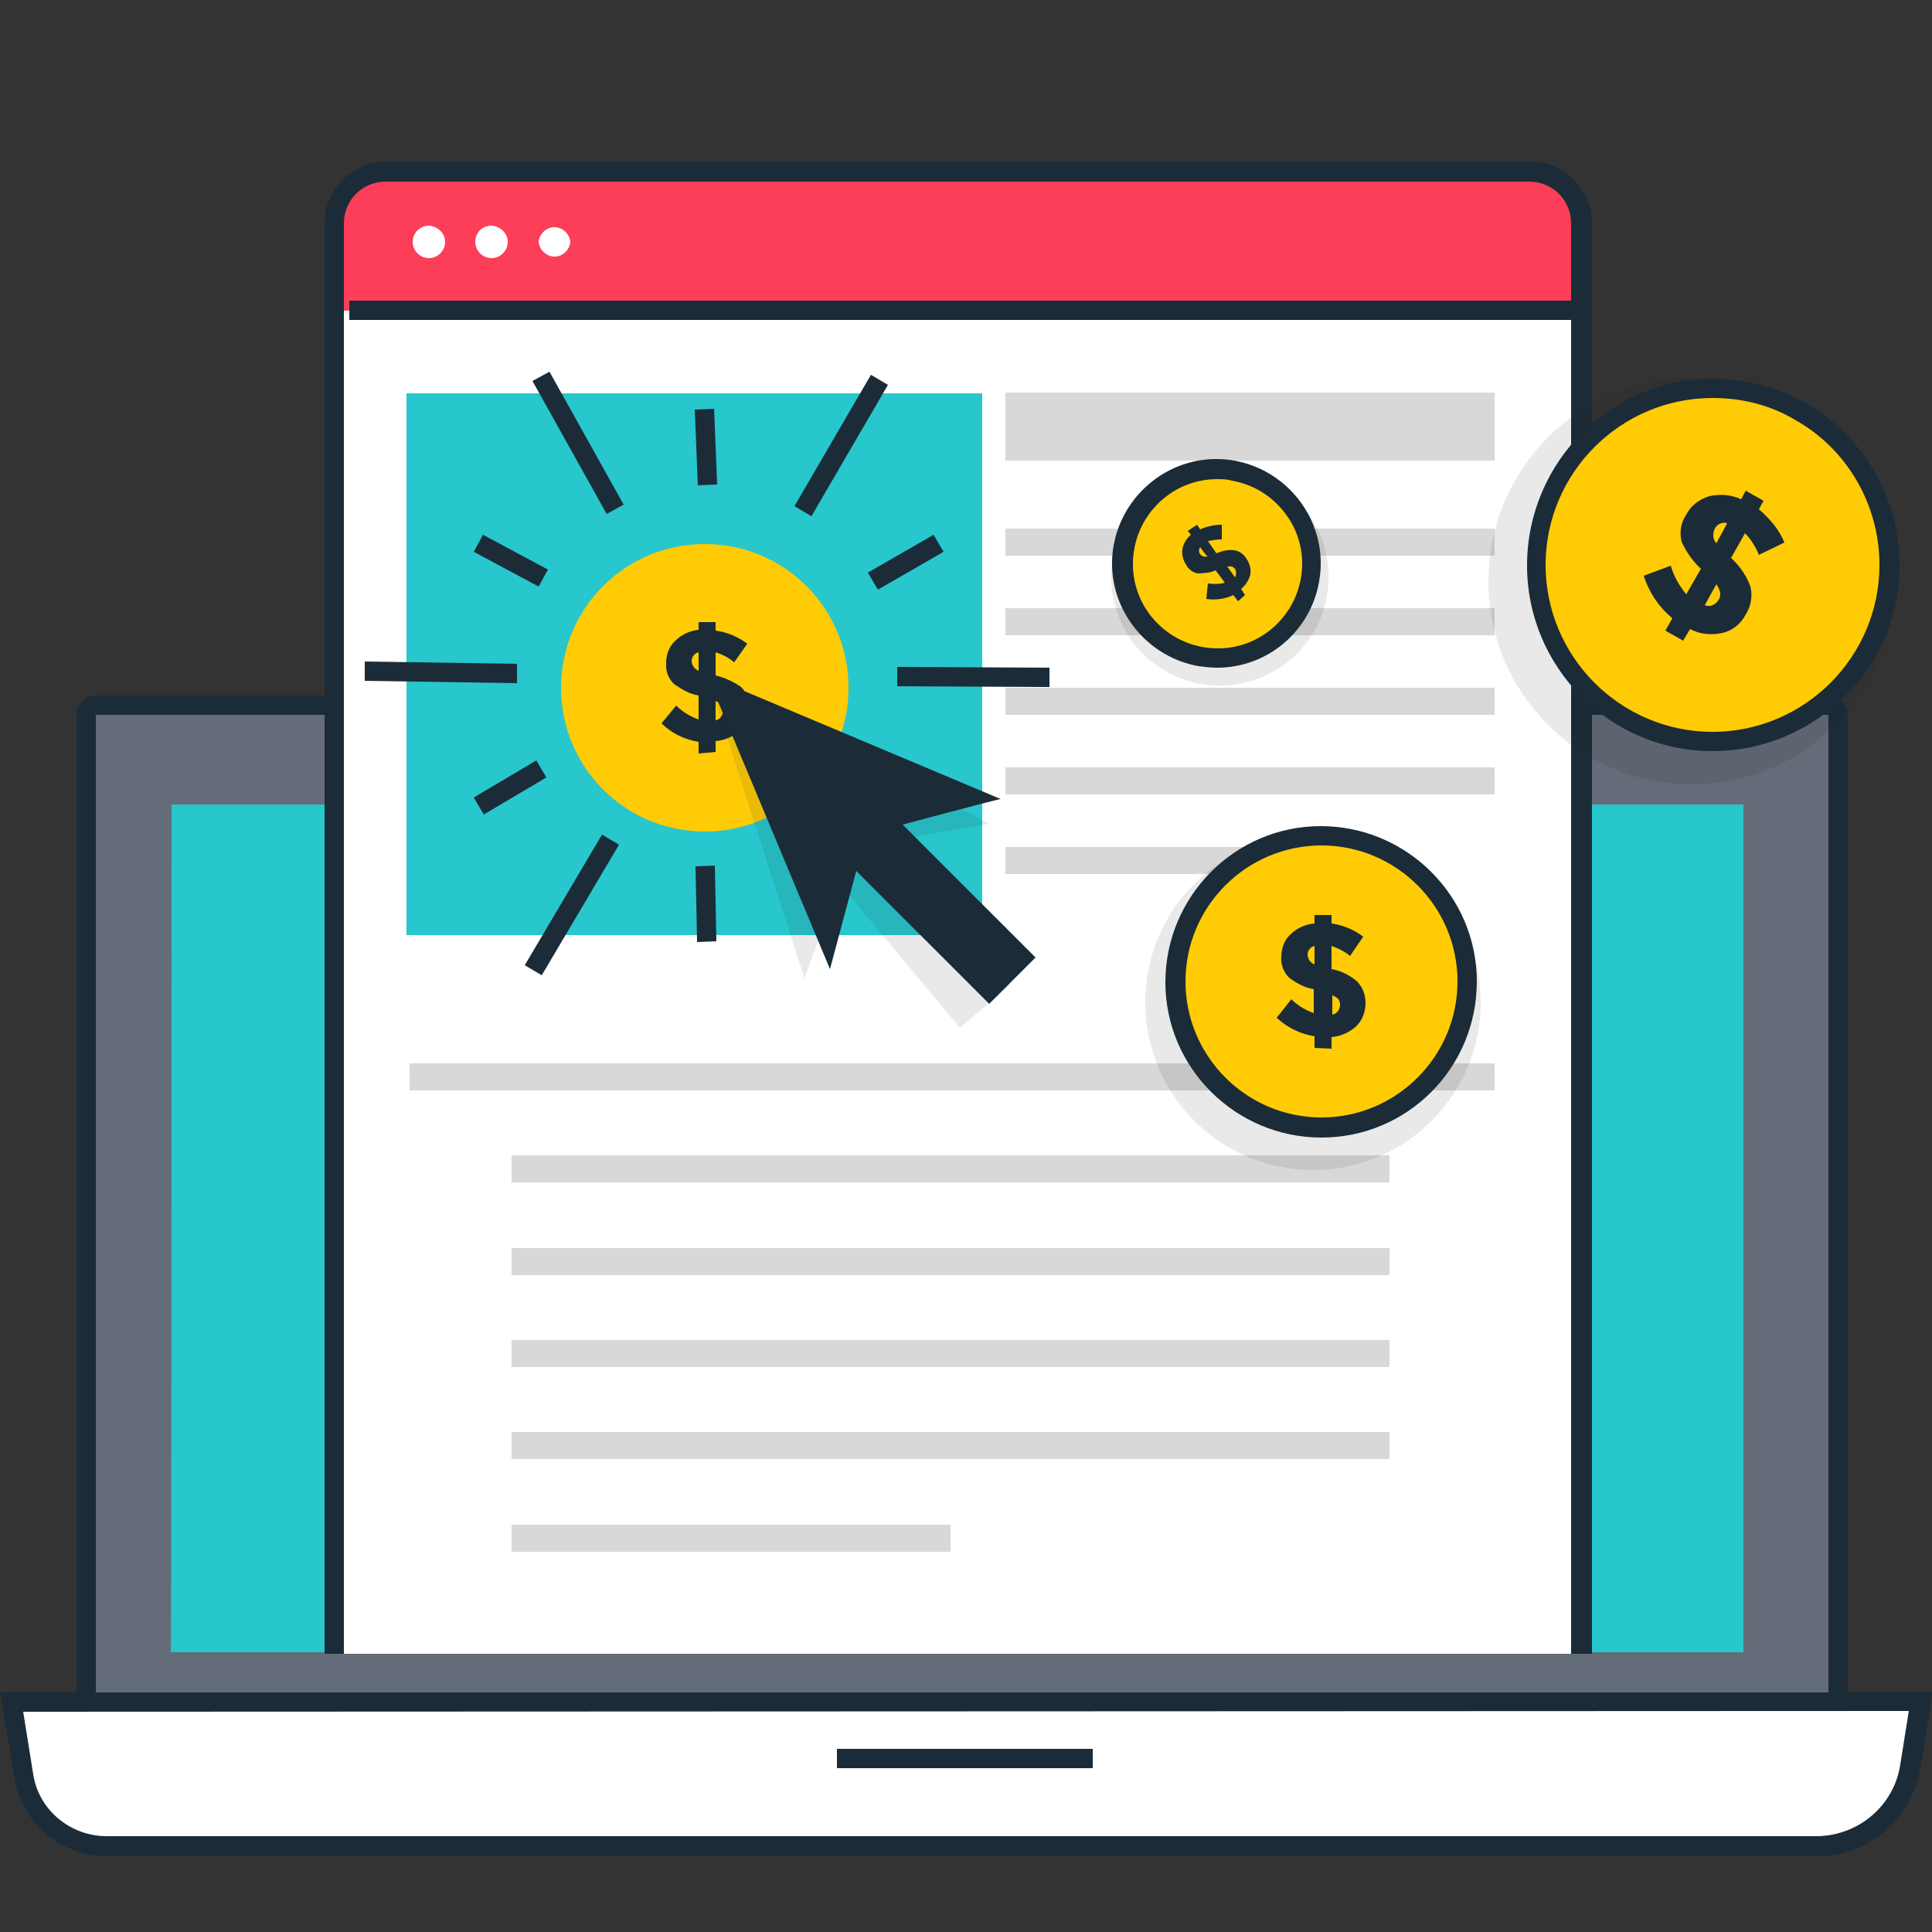
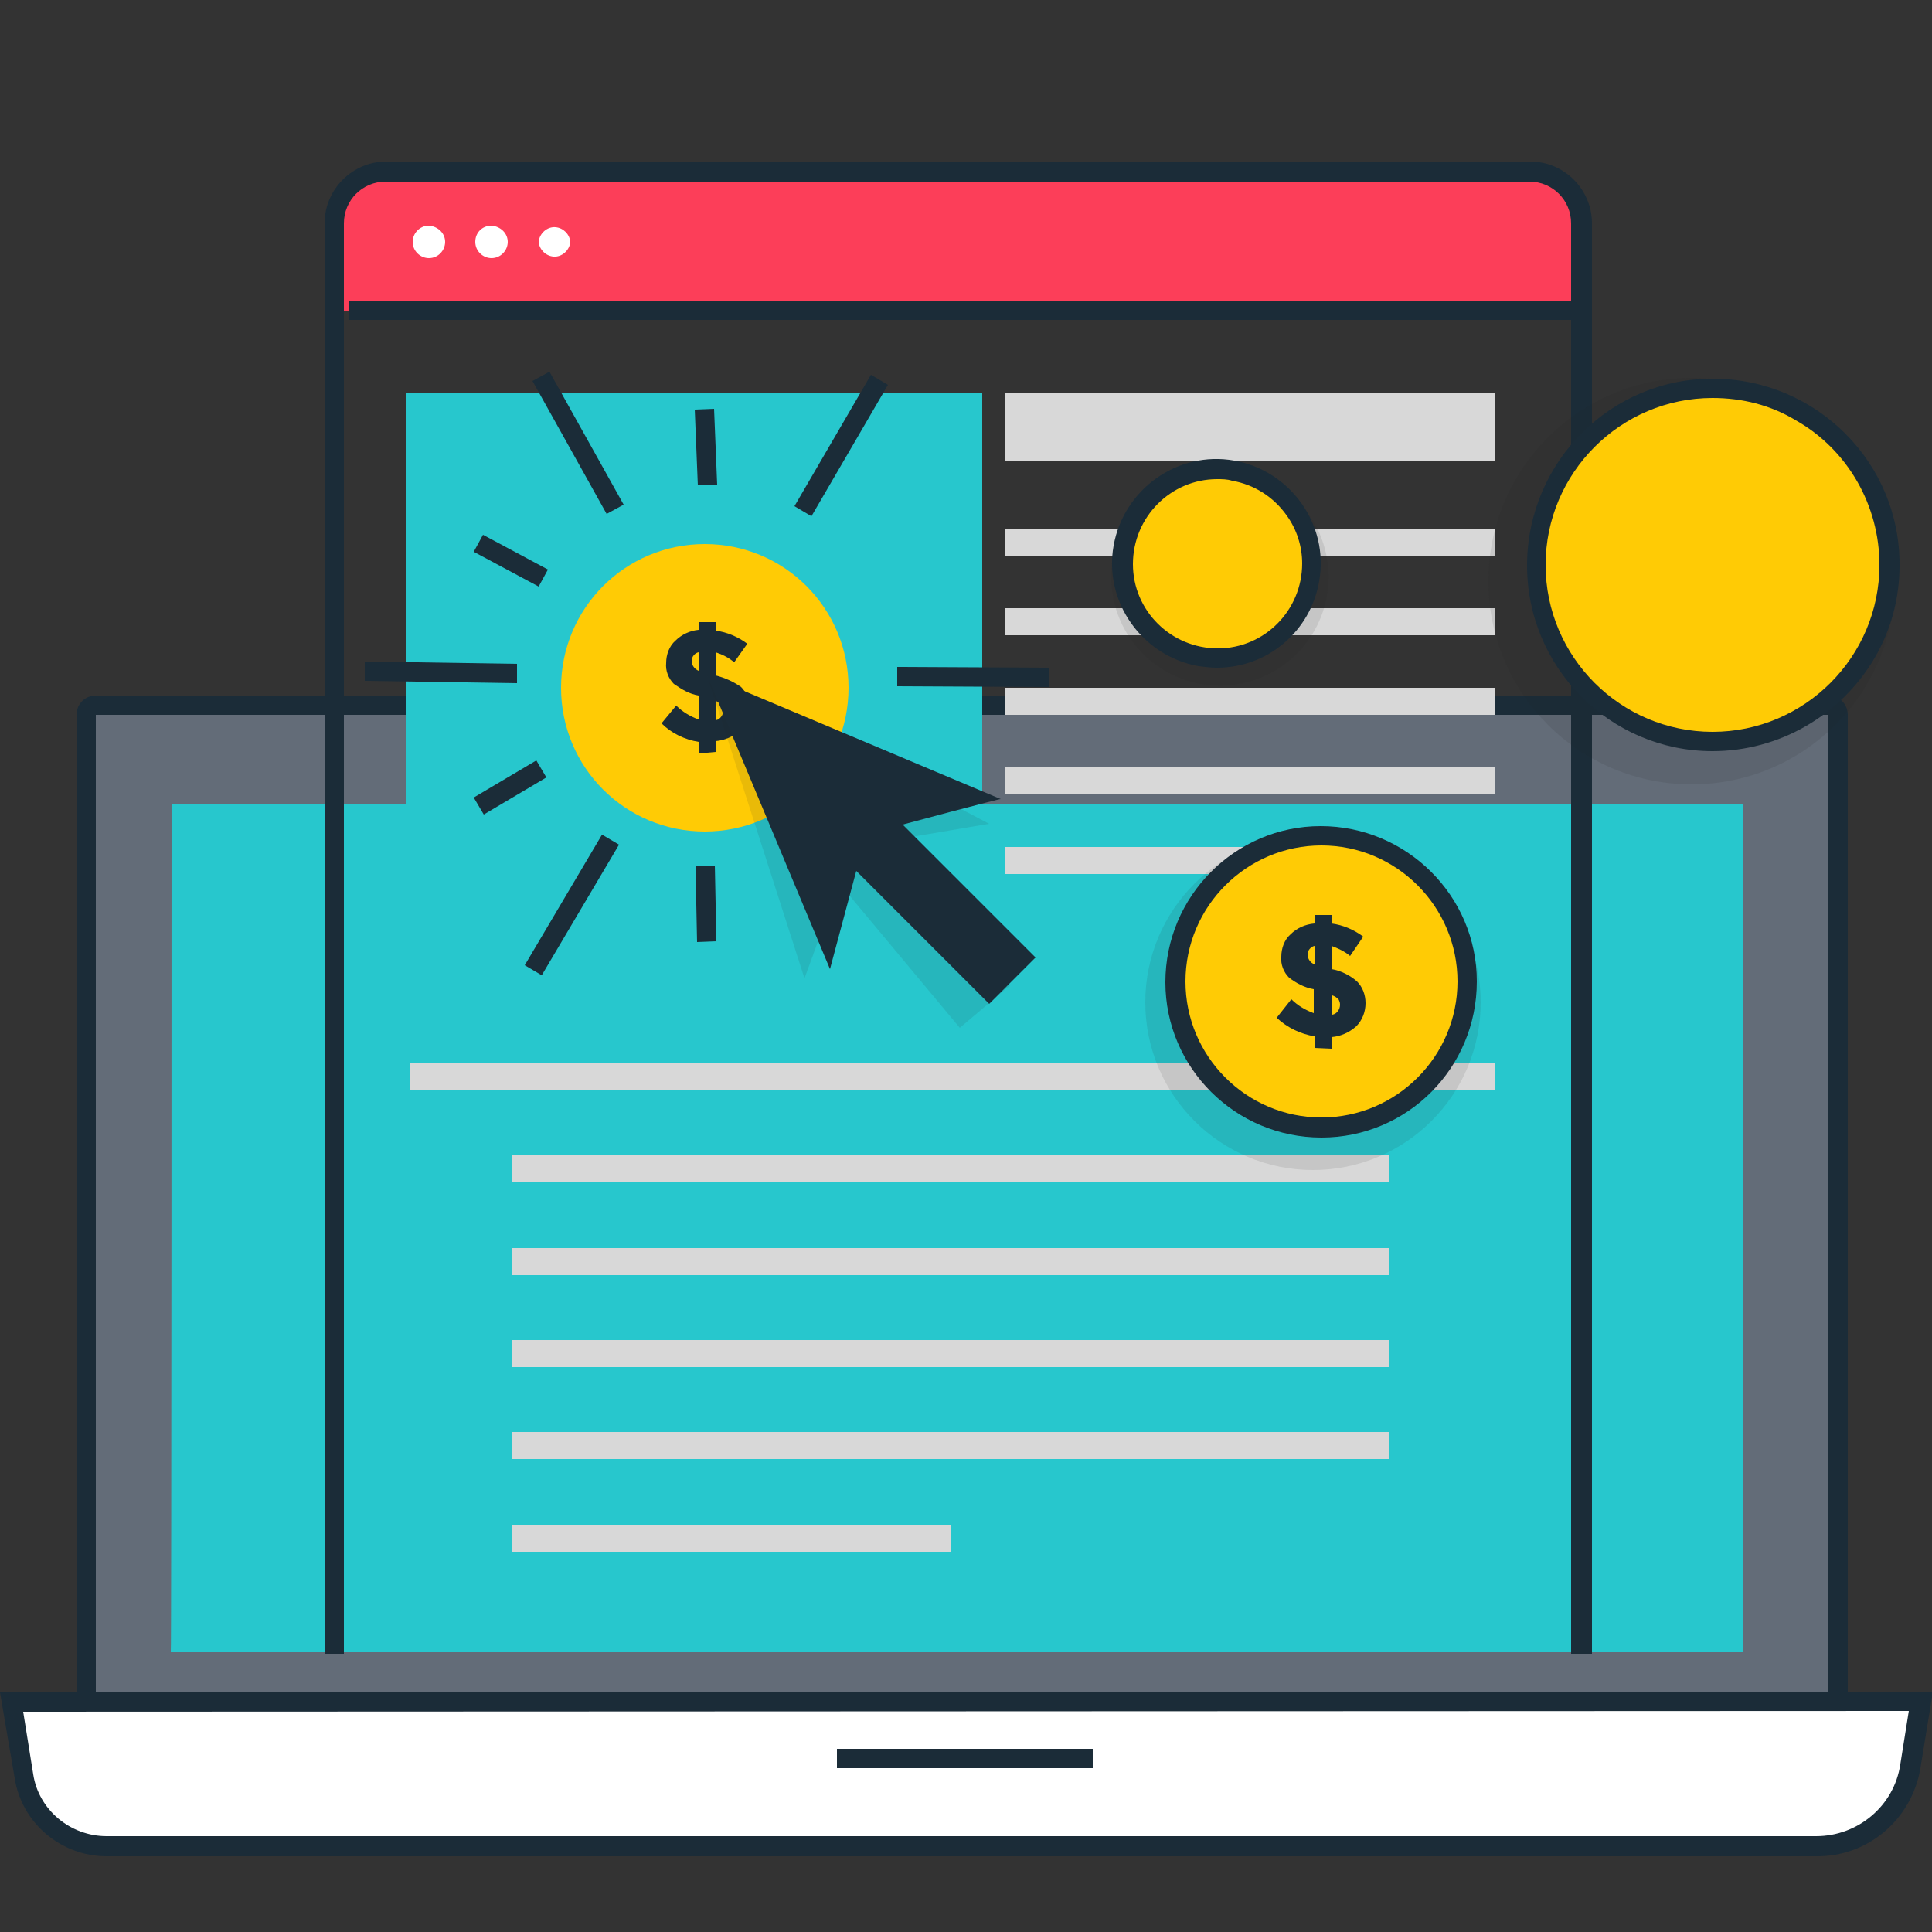
<svg xmlns="http://www.w3.org/2000/svg" xml:space="preserve" id="Camada_1" x="0" y="0" style="enable-background:new -180 272 250 250" version="1.1" viewBox="-180 272 250 250">
  <rect x="-180" y="272" width="250" height="250" fill="#333333" stroke="none" />
  <style type="text/css">.st0{fill:#f1f2ec}.st1{fill:#636c78}.st2{fill:#1b2c38}.st3{fill:#27c7cd}.st4{fill:#fff}.st5{fill:#fc3e59}.st6{fill:#d8d8d8}.st7{fill:#ffcb05}.st8{opacity:.1;fill:#231f20;enable-background:new}</style>
  <g>
    <path id="svg_2_2_" d="m-171.3 512.4 232.9-3.7" class="st0" />
    <path id="svg_6" d="M-167.6 363.2H56.6c.7 0 1.3.6 1.3 1.3v137.9c0 .7-.6 1.3-1.3 1.3h-224.2c-.7 0-1.3-.6-1.3-1.3V364.5c.1-.7.6-1.3 1.3-1.3z" class="st1" />
    <path id="svg_7" d="M56.6 504.9h-224.2c-1.4 0-2.5-1.1-2.5-2.5V364.5c0-1.4 1.1-2.5 2.5-2.5H56.6c1.4 0 2.5 1.1 2.5 2.5v137.9c0 1.4-1.1 2.5-2.5 2.5zm-224.2-140.4v137.9H56.6V364.5h-224.2z" class="st2" />
    <path id="svg_8" d="M-157.8 376.1H45.6v109.7h-203.5c.1 0 .1-109.7.1-109.7z" class="st3" />
    <path id="svg_9" d="M55 511h-221.2c-5.3 0-9.8-3.9-10.7-9.1l-1.6-9.6H68.6l-1.4 8.4c-.9 5.9-6.1 10.3-12.2 10.3z" class="st4" />
    <path id="svg_10" d="M55 512.2h-221.2c-5.9 0-11-4.3-11.9-10.1L-180 491H70.1l-1.6 9.8c-1.1 6.6-6.8 11.5-13.5 11.4zm-232-18.7 1.3 8.1c.7 4.6 4.8 8 9.5 8H55c5.4 0 10.1-3.9 10.9-9.3l1.1-6.9-244 .1z" class="st2" />
    <path id="svg_11" d="M-71.7 498.3h33.1v2.5h-33.1v-2.5z" class="st2" />
-     <path id="svg_12" d="M24.6 486h-161.4V301.1c0-3.8 3.1-6.9 6.9-6.9H17.2c4.1 0 7.4 3.3 7.4 7.4V486z" class="st4" />
    <path id="svg_13" d="M24.6 312.2h-161.4v-11.3c0-3.9 3.2-7 7-7H17.4c4 0 7.2 3.2 7.2 7.2v11.1z" class="st5" />
    <path id="svg_14" d="M-127.4 322.9h74.5V393h-74.5v-70.1z" class="st3" />
    <path id="svg_15" d="M-122.4 303.3c0 1.1-.9 2.1-2.1 2.1-1.1 0-2.1-.9-2.1-2.1 0-1.1.9-2.1 2.1-2.1 1.2.1 2.1 1 2.1 2.1zm8.1 0c0 1.1-.9 2.1-2.1 2.1-1.1 0-2.1-.9-2.1-2.1s.9-2.1 2.1-2.1c1.2.1 2.1 1 2.1 2.1zm8.1 0c-.1 1.1-1.1 2-2.2 1.9-1-.1-1.8-.9-1.9-1.9.1-1.1 1.1-2 2.2-1.9 1 .1 1.8.9 1.9 1.9z" class="st4" />
    <path id="svg_16" d="M-49.9 340.4h63.3v3.5h-63.3v-3.5zm0 10.3h63.3v3.5h-63.3v-3.5zm0 10.3h63.3v3.5h-63.3V361zm0 10.3h63.3v3.5h-63.3v-3.5zm0 10.3h43.7v3.5h-43.7v-3.5zm0-58.8h63.3v8.8h-63.3v-8.8zm-77.2 86.8H13.4v3.5H-127v-3.5zm13.3 11.9H-.2v3.5h-113.6v-3.5zm0 12H-.2v3.5h-113.6v-3.5zm0 11.9H-.2v3.5h-113.6v-3.5zm0 11.9H-.2v3.5h-113.6v-3.5zm0 12H-57v3.5h-56.8v-3.5z" class="st6" />
    <path id="svg_17" d="M25.8 486h-2.5V300.9c0-3-2.4-5.4-5.4-5.4h-148c-3 0-5.4 2.4-5.4 5.4V486h-2.5V300.9c0-4.4 3.6-8 8-8H18c4.4 0 8 3.6 8 8V486z" class="st2" />
    <path id="svg_18" d="M-134.8 310.9H24.6v2.5h-159.4v-2.5z" class="st2" />
    <path id="svg_19" d="M-70.2 361c0 10.3-8.3 18.6-18.6 18.6s-18.6-8.3-18.6-18.6 8.3-18.6 18.6-18.6 18.6 8.3 18.6 18.6z" class="st7" />
    <path id="svg_20" d="M-89.6 369.5V368c-1.8-.3-3.5-1.1-4.8-2.4l1.9-2.3c.8.8 1.8 1.4 2.9 1.8V362c-1.2-.2-2.2-.8-3.2-1.5-.7-.7-1.1-1.7-1-2.7 0-1.1.4-2.2 1.2-2.9.8-.8 1.9-1.3 3-1.4v-1h2.2v1.1c1.5.2 2.9.8 4.1 1.7l-1.7 2.4c-.7-.6-1.5-1-2.4-1.3v3c1.2.3 2.3.8 3.3 1.5.7.7 1.1 1.7 1.1 2.7 0 1.1-.4 2.2-1.2 2.9-.9.8-2 1.3-3.2 1.4v1.4l-2.2.2zm0-13.1c-.5.1-.9.6-.9 1.1 0 .6.4 1.1.9 1.3v-2.4zm3.2 7.5c0-.3-.1-.5-.2-.7-.2-.2-.5-.4-.8-.5v2.5c.6-.1 1-.7 1-1.3z" class="st2" />
    <path id="svg_21" d="m-90.1 325 2.5-.1.4 9.8-2.5.1-.4-9.8z" class="st2" />
    <path id="svg_22" d="m-77.2 337.5 9.9-17 2.2 1.3-9.9 17-2.2-1.3z" class="st2" />
-     <path id="svg_23" d="m-67.7 346.1 8.5-4.9 1.3 2.2-8.5 4.9-1.3-2.2z" class="st2" />
    <path id="svg_24" d="M-63.9 360.8v-2.5l19.7.1v2.5l-19.7-.1z" class="st2" />
    <path id="svg_25" d="m-90 384.1 2.5-.1.2 9.8-2.5.1-.2-9.8z" class="st2" />
    <path id="svg_26" d="m-112.1 396.9 10-16.9 2.2 1.3-10 16.9-2.2-1.3z" class="st2" />
    <path id="svg_27" d="m-118.7 375.2 8.1-4.8 1.3 2.2-8.1 4.8-1.3-2.2z" class="st2" />
    <path id="svg_28" d="M-132.8 360.1v-2.5l19.7.3v2.5l-19.7-.3z" class="st2" />
    <path id="svg_29" d="m-118.7 343.4 1.2-2.2 8.4 4.5-1.2 2.2-8.4-4.5z" class="st2" />
    <path id="svg_30" d="m-111.1 321.3 2.2-1.2 9.6 17.2-2.2 1.2-9.6-17.2z" class="st2" />
    <path id="svg_31" d="m-65 380.8 15.7 18.7-6.5 5.5-15.6-18.7-4.5 12.3-12.6-39.2 36.5 19.2-13 2.2z" class="st8" />
    <path id="svg_32" d="m-63.2 378.7 17.2 17.2-6 6-17.2-17.2-3.4 12.7-15.9-38 38 16c0-.1-12.7 3.3-12.7 3.3z" class="st2" />
    <circle id="svg_33" cx="-10.1" cy="401.7" r="21.7" class="st8" />
    <circle id="svg_34" cx="-9" cy="399" r="18.9" class="st7" />
-     <path id="svg_35" d="M-9 419.2c-11.1 0-20.2-9-20.2-20.1s9-20.2 20.1-20.2c11.1 0 20.2 9 20.2 20.1 0 11.2-9 20.2-20.1 20.2zm0-37.8c-9.7 0-17.6 7.9-17.6 17.6 0 9.7 7.9 17.6 17.6 17.6 9.7 0 17.6-7.9 17.6-17.6 0-9.7-7.9-17.6-17.6-17.6z" class="st2" />
+     <path id="svg_35" d="M-9 419.2c-11.1 0-20.2-9-20.2-20.1s9-20.2 20.1-20.2c11.1 0 20.2 9 20.2 20.1 0 11.2-9 20.2-20.1 20.2zm0-37.8c-9.7 0-17.6 7.9-17.6 17.6 0 9.7 7.9 17.6 17.6 17.6 9.7 0 17.6-7.9 17.6-17.6 0-9.7-7.9-17.6-17.6-17.6" class="st2" />
    <path id="svg_36" d="M-9.9 407.6v-1.5c-1.8-.3-3.5-1.1-4.9-2.4l1.9-2.4c.8.8 1.8 1.4 2.9 1.8V400c-1.2-.2-2.3-.8-3.2-1.5-.7-.7-1.1-1.7-1-2.7 0-1.1.4-2.2 1.2-2.9.8-.8 1.9-1.3 3.1-1.4v-1.1h2.2v1.1c1.5.2 2.9.8 4.1 1.7l-1.7 2.5c-.7-.6-1.6-1-2.4-1.3v3c1.2.2 2.4.8 3.3 1.6.7.7 1.1 1.7 1.1 2.8 0 1.1-.4 2.2-1.2 3-.9.8-2 1.3-3.2 1.4v1.5l-2.2-.1zm0-13.2c-.5.1-.9.6-.9 1.1 0 .6.4 1.1.9 1.3v-2.4zm3.3 7.6c0-.3-.1-.5-.2-.7-.2-.2-.5-.4-.8-.5v2.5c.6-.1 1-.7 1-1.3z" class="st2" />
    <circle id="svg_37" cx="38.9" cy="347.2" r="26.3" class="st8" />
    <path id="svg_38" d="M61.5 356.5c-6.3 10.9-20.3 14.6-31.2 8.3s-14.6-20.3-8.3-31.2c6.3-10.9 20.2-14.6 31.1-8.4 11 6.3 14.8 20.2 8.5 31.2-.1 0-.1 0-.1.1z" class="st7" />
    <path id="svg_39" d="M41.6 369.2c-13.3 0-24.1-10.9-24-24.2s10.9-24.1 24.2-24 24.1 10.9 24 24.2c0 4.2-1.1 8.3-3.2 11.9-4.4 7.5-12.4 12.1-21 12.1zm0-45.7c-11.9 0-21.6 9.7-21.6 21.6 0 11.9 9.7 21.6 21.6 21.6 11.9 0 21.6-9.7 21.6-21.6 0-7.7-4.1-14.9-10.8-18.7-3.3-2-7-2.9-10.8-2.9z" class="st2" />
-     <path id="svg_40" d="m35.5 353.6.9-1.6c-1.7-1.4-3-3.3-3.7-5.5l3.5-1.3c.4 1.4 1.1 2.6 2 3.7l1.9-3.3c-1.1-1-1.9-2.2-2.5-3.5-.3-1.2-.1-2.5.6-3.5.6-1.2 1.7-2 3-2.4 1.4-.3 2.8-.2 4.1.4l.6-1.1 2.3 1.3-.6 1.1c1.4 1.2 2.6 2.6 3.3 4.3l-3.3 1.6c-.4-1-1-2-1.8-2.8l-1.8 3.2c1.1 1 2 2.3 2.5 3.7.3 1.2.1 2.5-.6 3.6-.6 1.2-1.7 2.1-3 2.4-1.4.3-2.9.2-4.2-.5l-.9 1.5-2.3-1.3zm8-13.9c-.6-.2-1.3.1-1.6.7-.3.6-.3 1.4.2 1.9l1.4-2.6zm-1.1 9.9c.2-.3.2-.6.2-.9-.1-.4-.3-.8-.5-1.1l-1.5 2.7c.6.3 1.4 0 1.8-.7z" class="st2" />
    <path id="svg_41" d="M-10.6 338.6c4.4 6.4 2.9 15.1-3.5 19.6-6.4 4.4-15.1 2.9-19.6-3.5-4.4-6.4-2.9-15.1 3.5-19.6 6.4-4.4 15.1-2.8 19.6 3.5z" class="st8" />
    <path id="svg_42" d="M-12.6 337.9c3.9 5.5 2.5 13.1-3 17-5.5 3.9-13.1 2.5-17-3-3.9-5.5-2.5-13.1 3-17 5.6-3.8 13.2-2.5 17 3z" class="st7" />
    <path id="svg_43" d="M-22.5 358.4c-.8 0-1.6-.1-2.4-.2-7.3-1.3-12.3-8.3-11-15.6 1.3-7.3 8.3-12.3 15.6-11s12.3 8.3 11 15.6c-1.1 6.5-6.7 11.2-13.2 11.2zm0-24.4c-6 0-10.9 4.9-10.9 11 0 6 4.9 10.9 11 10.9 6 0 10.9-4.9 10.9-11 0-2.2-.7-4.4-2-6.2-1.7-2.4-4.2-4-7.1-4.5-.6-.2-1.3-.2-1.9-.2z" class="st2" />
-     <path id="svg_44" d="m-19.8 349.8-.6-.8c-1.1.5-2.3.7-3.5.5l.2-2c.7.1 1.5.1 2.2-.1l-1.2-1.6c-.7.3-1.5.4-2.3.4-.6-.1-1.2-.5-1.5-1.1-.4-.6-.6-1.3-.5-2 .1-.7.5-1.4 1.1-1.9l-.4-.5 1.2-.8.4.6c.9-.4 1.9-.6 2.8-.6v1.9c-.6 0-1.2.1-1.8.2l1.1 1.6c.7-.3 1.5-.5 2.3-.4.7.1 1.2.5 1.6 1.1.4.6.6 1.3.5 2-.2.8-.6 1.4-1.2 1.9l.5.8-.9.8zm-4.9-7c-.2.3-.2.7 0 .9.2.3.6.4 1 .3-.1.1-1-1.2-1-1.2zm4.5 2.8c-.1-.1-.2-.2-.4-.3h-.6l1 1.4c.2-.3.2-.8 0-1.1z" class="st2" />
  </g>
</svg>